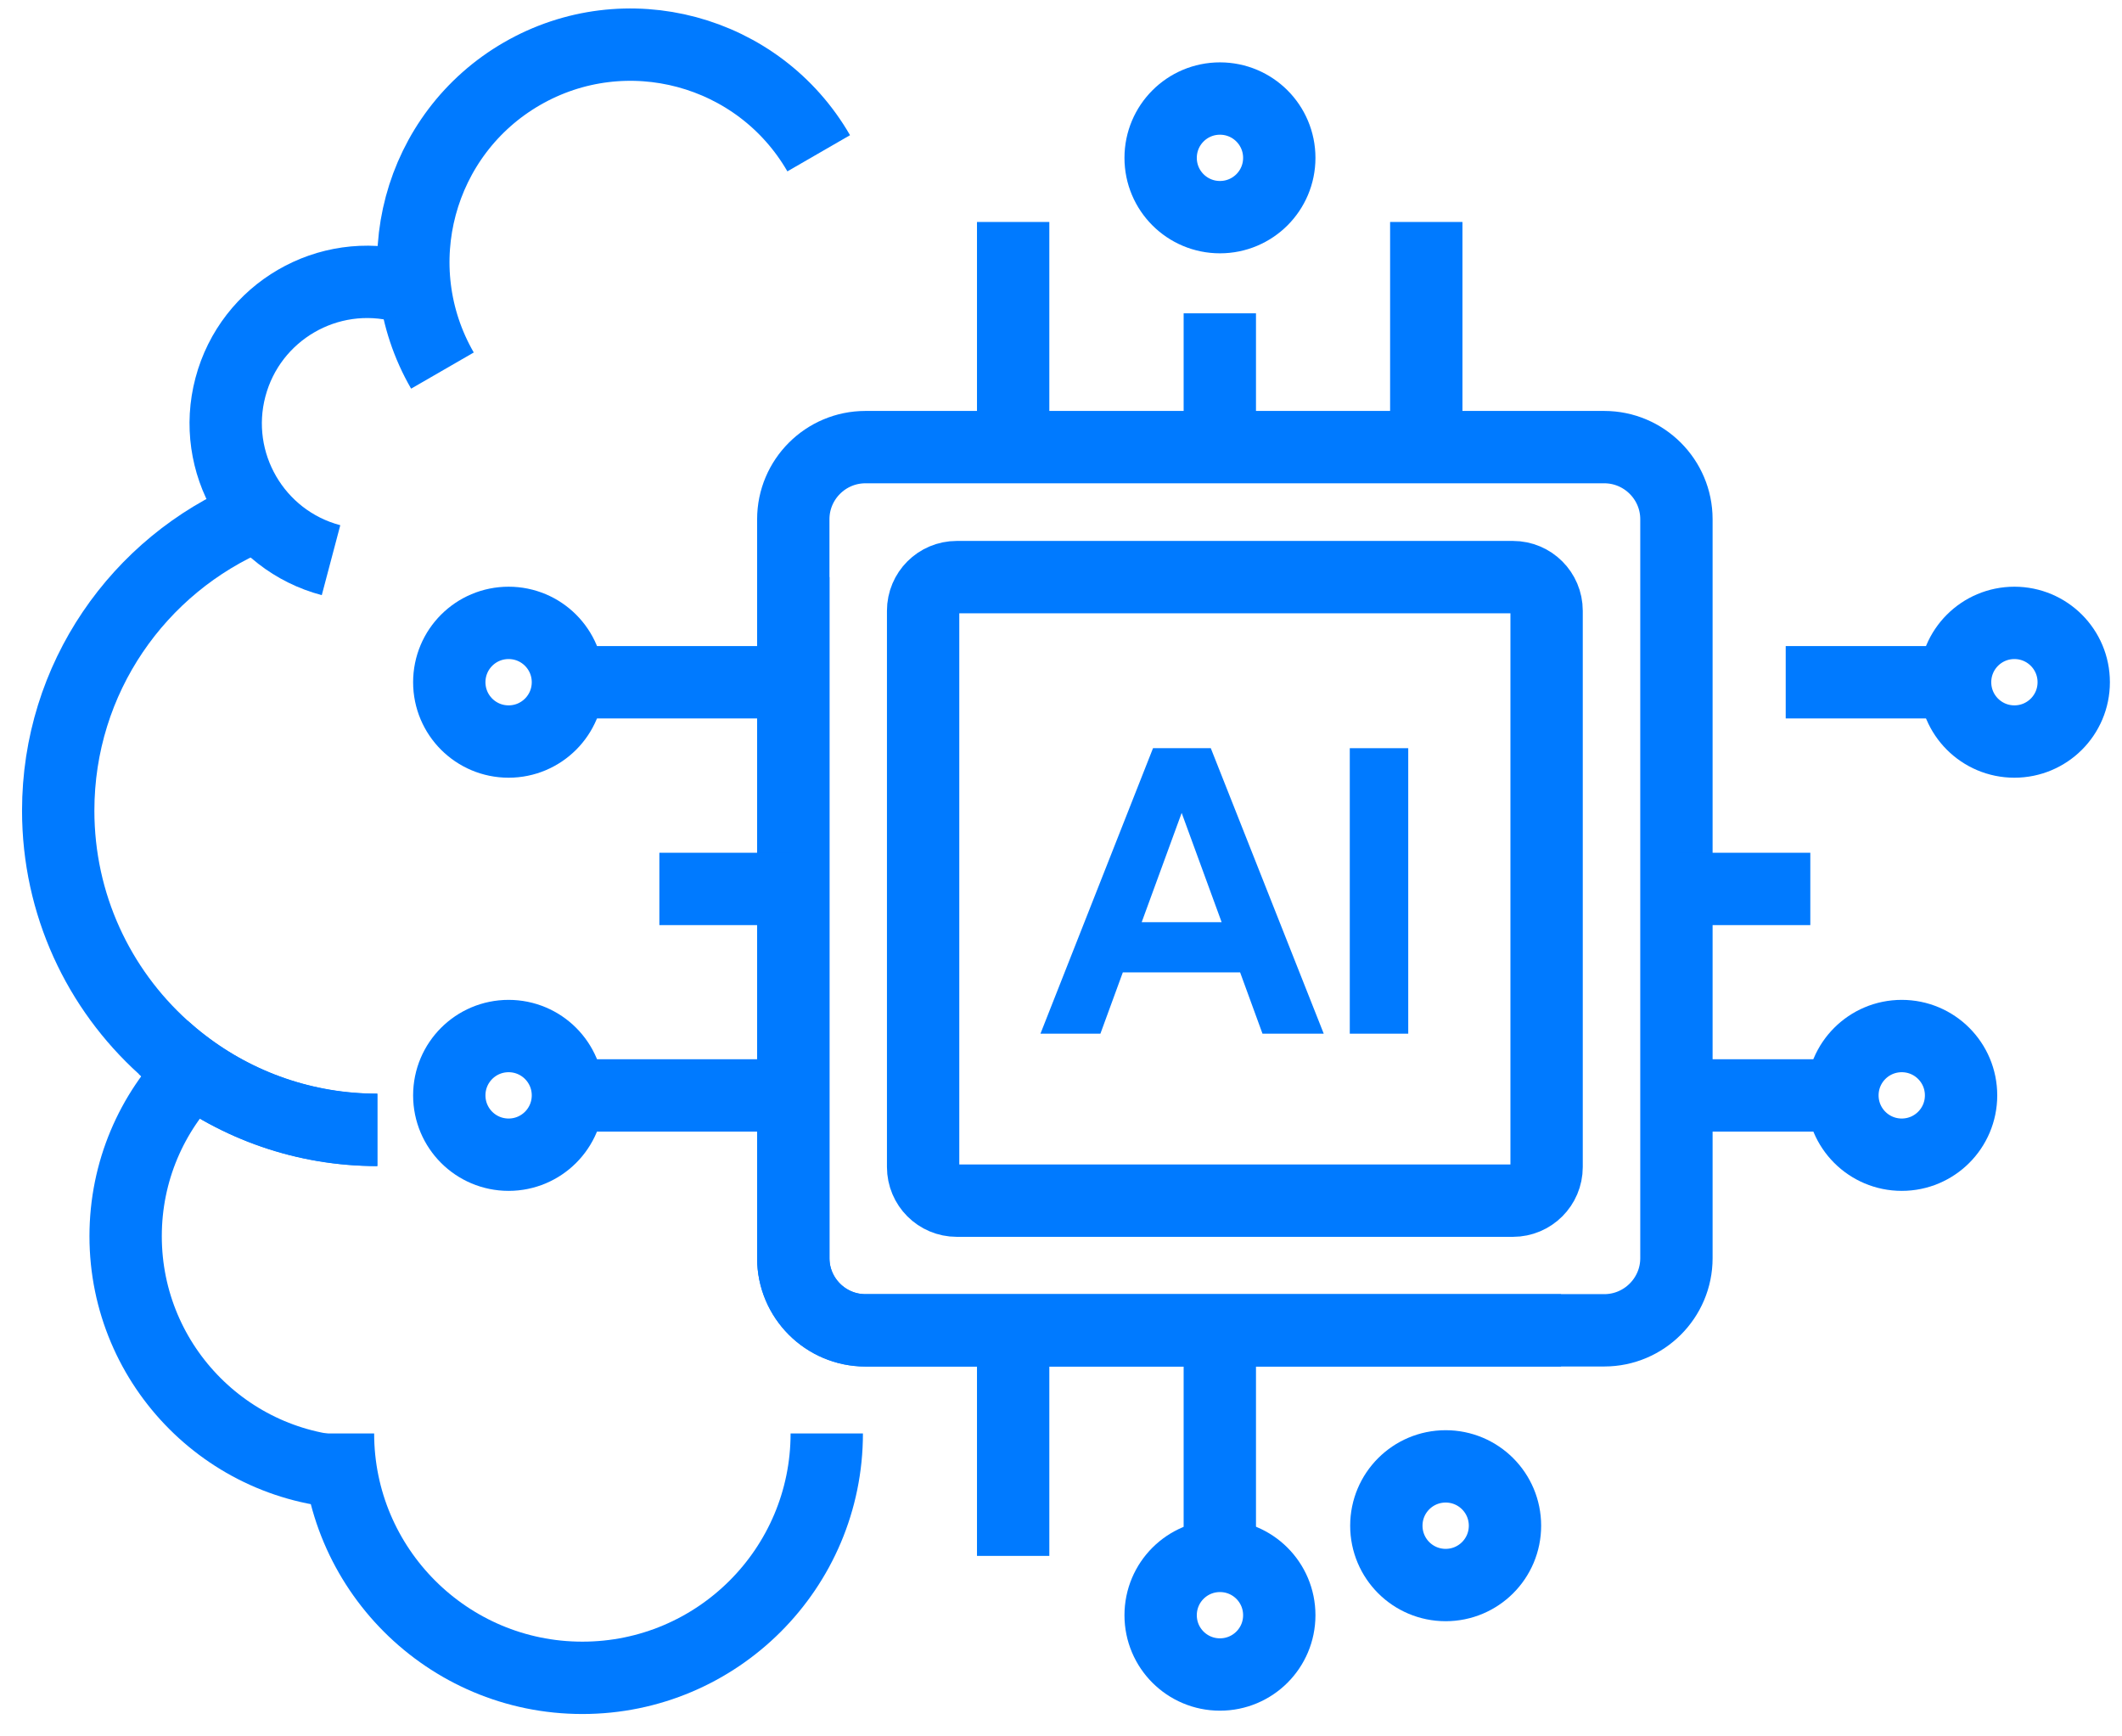
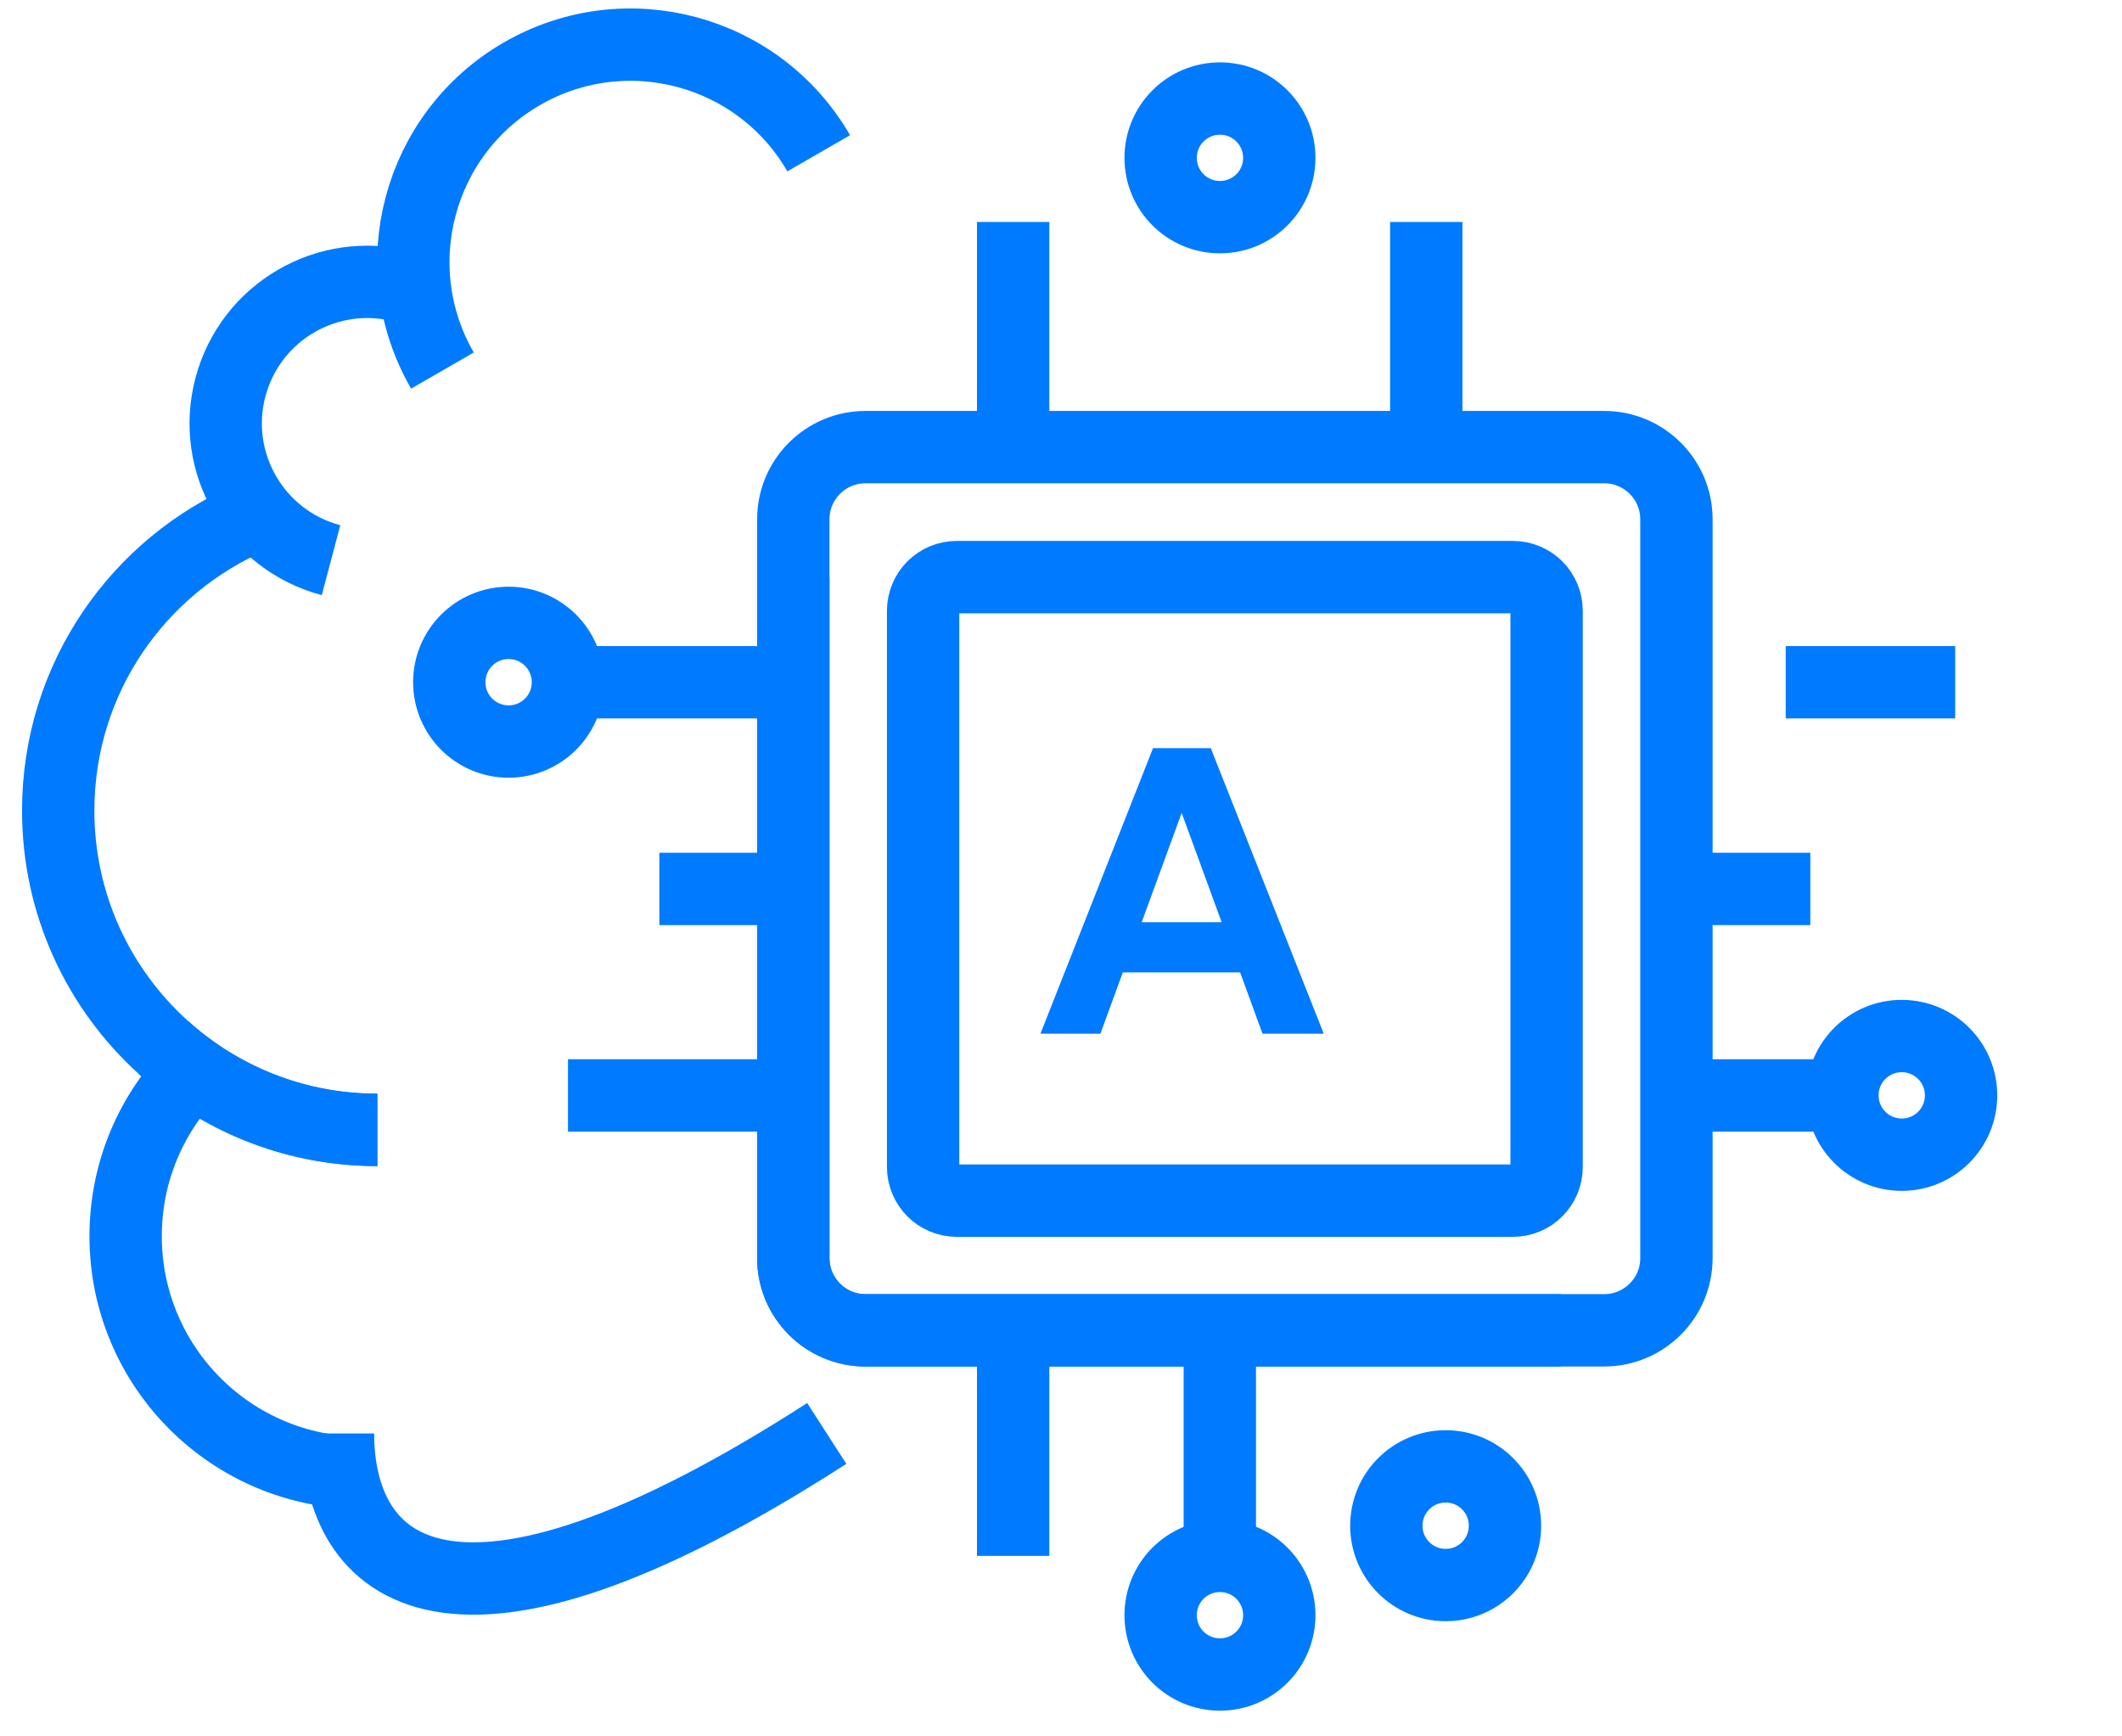
<svg xmlns="http://www.w3.org/2000/svg" width="44" height="36" viewBox="0 0 44 36" fill="none">
  <path d="M7.824 23.424C6.315 23.424 4.923 22.919 3.811 22.068C3.662 21.955 3.518 21.833 3.383 21.712C2.045 20.5 1.207 18.752 1.207 16.806C1.207 14.063 2.874 11.712 5.252 10.707" stroke="#007AFF" stroke-width="1.5" stroke-miterlimit="10" />
  <path d="M33.265 27.581H17.945C17.12 27.581 16.449 26.91 16.449 26.085V10.765C16.449 9.941 17.12 9.27 17.945 9.27H33.265C34.089 9.27 34.761 9.941 34.761 10.765V26.085C34.761 26.91 34.089 27.581 33.265 27.581Z" stroke="#007AFF" stroke-width="1.5" stroke-miterlimit="10" />
-   <path d="M42.999 14.144C42.999 14.824 42.449 15.374 41.769 15.374C41.089 15.374 40.539 14.824 40.539 14.144C40.539 13.464 41.089 12.914 41.769 12.914C42.449 12.914 42.999 13.464 42.999 14.144Z" stroke="#007AFF" stroke-width="1.5" stroke-miterlimit="10" />
  <path d="M32.368 27.582H17.945C17.12 27.582 16.449 26.911 16.449 26.087V11.965" stroke="#007AFF" stroke-width="1.5" stroke-miterlimit="10" />
  <path d="M31.371 11.965H19.839C19.453 11.965 19.141 12.277 19.141 12.663V24.195C19.141 24.581 19.453 24.893 19.839 24.893H31.371C31.756 24.893 32.069 24.581 32.069 24.195V12.663C32.069 12.277 31.756 11.965 31.371 11.965Z" stroke="#007AFF" stroke-width="1.5" stroke-miterlimit="10" />
  <path d="M21.008 4.602V9.273" stroke="#007AFF" stroke-width="1.5" stroke-miterlimit="10" />
  <path d="M21.008 27.582V32.258" stroke="#007AFF" stroke-width="1.5" stroke-miterlimit="10" />
-   <path d="M25.293 6.496V9.275" stroke="#007AFF" stroke-width="1.5" stroke-miterlimit="10" />
  <path d="M29.574 4.602V9.273" stroke="#007AFF" stroke-width="1.5" stroke-miterlimit="10" />
  <path d="M25.293 27.582V32.258" stroke="#007AFF" stroke-width="1.5" stroke-miterlimit="10" />
  <path d="M11.777 22.711H16.449" stroke="#007AFF" stroke-width="1.5" stroke-miterlimit="10" />
  <path d="M13.672 18.43H16.447" stroke="#007AFF" stroke-width="1.5" stroke-miterlimit="10" />
  <path d="M11.777 14.145H16.449" stroke="#007AFF" stroke-width="1.5" stroke-miterlimit="10" />
  <path d="M40.541 14.145H37.027" stroke="#007AFF" stroke-width="1.5" stroke-miterlimit="10" />
  <path d="M37.537 18.43H34.762" stroke="#007AFF" stroke-width="1.5" stroke-miterlimit="10" />
  <path d="M38.203 22.711H34.762" stroke="#007AFF" stroke-width="1.5" stroke-miterlimit="10" />
  <path d="M11.776 14.144C11.776 14.824 11.226 15.374 10.546 15.374C9.866 15.374 9.316 14.824 9.316 14.144C9.316 13.464 9.866 12.914 10.546 12.914C11.226 12.914 11.776 13.464 11.776 14.144Z" stroke="#007AFF" stroke-width="1.5" stroke-miterlimit="10" />
  <path d="M26.526 3.273C26.526 3.953 25.976 4.502 25.296 4.502C24.616 4.502 24.066 3.953 24.066 3.273C24.066 2.593 24.616 2.043 25.296 2.043C25.976 2.043 26.526 2.593 26.526 3.273Z" stroke="#007AFF" stroke-width="1.5" stroke-miterlimit="10" />
-   <path d="M11.776 22.71C11.776 23.39 11.226 23.94 10.546 23.94C9.866 23.94 9.316 23.39 9.316 22.71C9.316 22.03 9.866 21.48 10.546 21.48C11.226 21.48 11.776 22.03 11.776 22.71Z" stroke="#007AFF" stroke-width="1.5" stroke-miterlimit="10" />
  <path d="M26.526 33.488C26.526 34.168 25.976 34.717 25.296 34.717C24.616 34.717 24.066 34.168 24.066 33.488C24.066 32.807 24.616 32.258 25.296 32.258C25.976 32.258 26.526 32.807 26.526 33.488Z" stroke="#007AFF" stroke-width="1.5" stroke-miterlimit="10" />
  <path d="M31.206 31.632C31.206 32.312 30.656 32.862 29.976 32.862C29.296 32.862 28.746 32.312 28.746 31.632C28.746 30.952 29.296 30.402 29.976 30.402C30.656 30.402 31.206 30.952 31.206 31.632Z" stroke="#007AFF" stroke-width="1.5" stroke-miterlimit="10" />
  <path d="M40.663 22.71C40.663 23.39 40.113 23.94 39.433 23.94C38.753 23.94 38.203 23.39 38.203 22.71C38.203 22.03 38.753 21.48 39.433 21.48C40.113 21.48 40.663 22.03 40.663 22.71Z" stroke="#007AFF" stroke-width="1.5" stroke-miterlimit="10" />
  <path d="M9.174 7.683C7.931 5.53 8.67 2.773 10.823 1.529C12.976 0.286 15.733 1.025 16.976 3.178" stroke="#007AFF" stroke-width="1.5" stroke-miterlimit="10" />
  <path d="M6.864 11.614C5.296 11.199 4.364 9.591 4.778 8.028C5.193 6.46 6.801 5.528 8.364 5.942" stroke="#007AFF" stroke-width="1.5" stroke-miterlimit="10" />
  <path d="M7.824 23.427C6.315 23.427 4.923 22.922 3.811 22.071C3.662 21.958 3.518 21.837 3.383 21.715" stroke="#007AFF" stroke-width="1.5" stroke-miterlimit="10" />
  <path d="M7.511 30.536C4.799 30.536 2.605 28.337 2.605 25.63C2.605 24.283 3.146 23.067 4.024 22.18" stroke="#007AFF" stroke-width="1.5" stroke-miterlimit="10" />
-   <path d="M17.143 29.719C17.143 32.516 14.873 34.786 12.075 34.786C9.278 34.786 7.008 32.516 7.008 29.719" stroke="#007AFF" stroke-width="1.5" stroke-miterlimit="10" />
+   <path d="M17.143 29.719C9.278 34.786 7.008 32.516 7.008 29.719" stroke="#007AFF" stroke-width="1.5" stroke-miterlimit="10" />
  <path d="M25.714 20.16H23.282L22.817 21.431H21.574L23.908 15.512H25.106L27.448 21.431H26.178L25.714 20.16ZM25.331 19.12L24.502 16.854L23.673 19.12H25.336H25.331Z" fill="#007AFF" />
-   <path d="M27.988 15.512H29.2V21.431H27.988V15.512Z" fill="#007AFF" />
</svg>